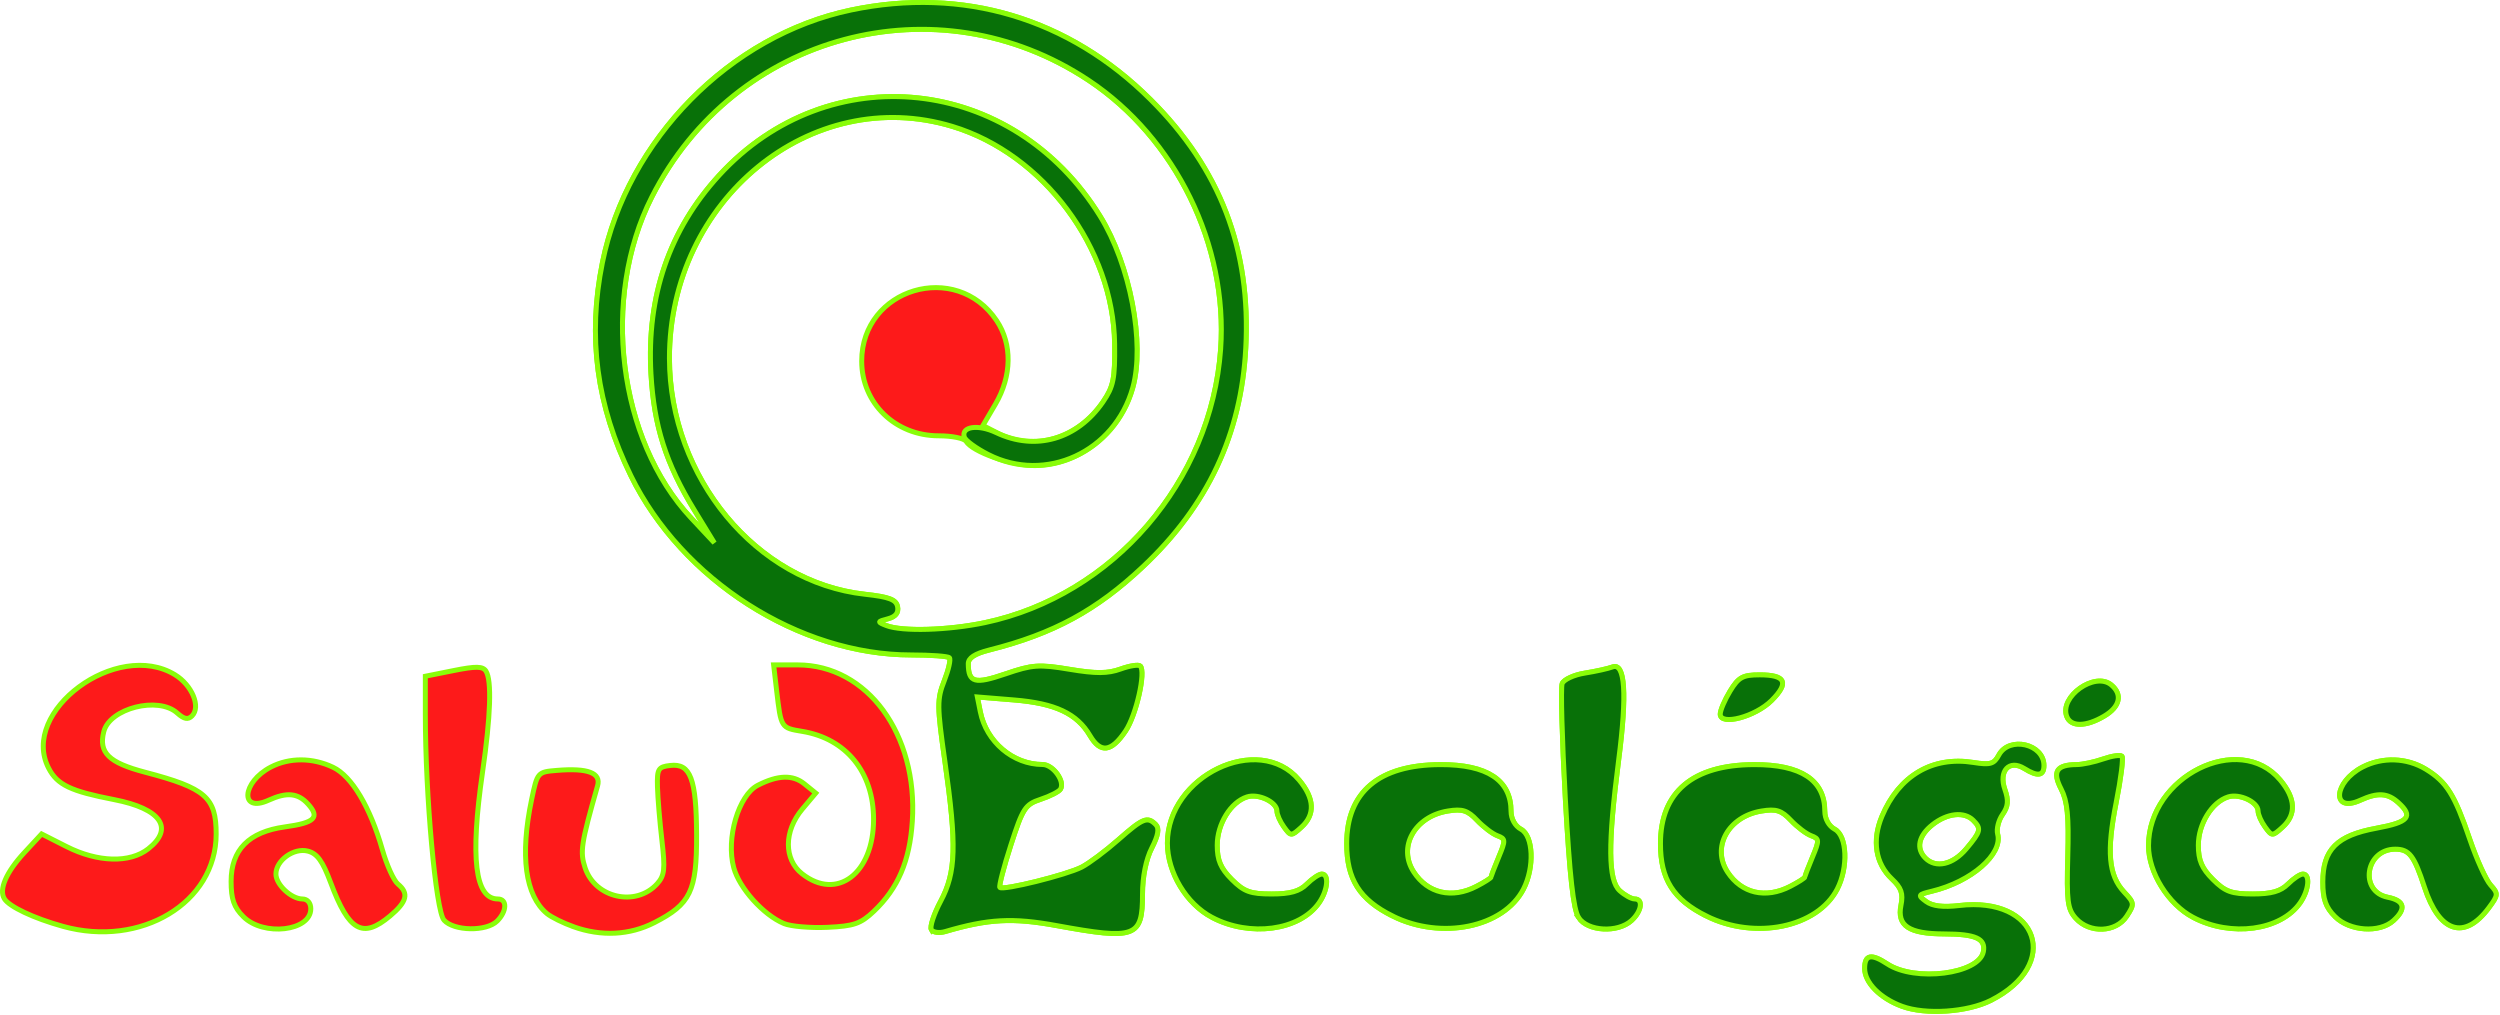
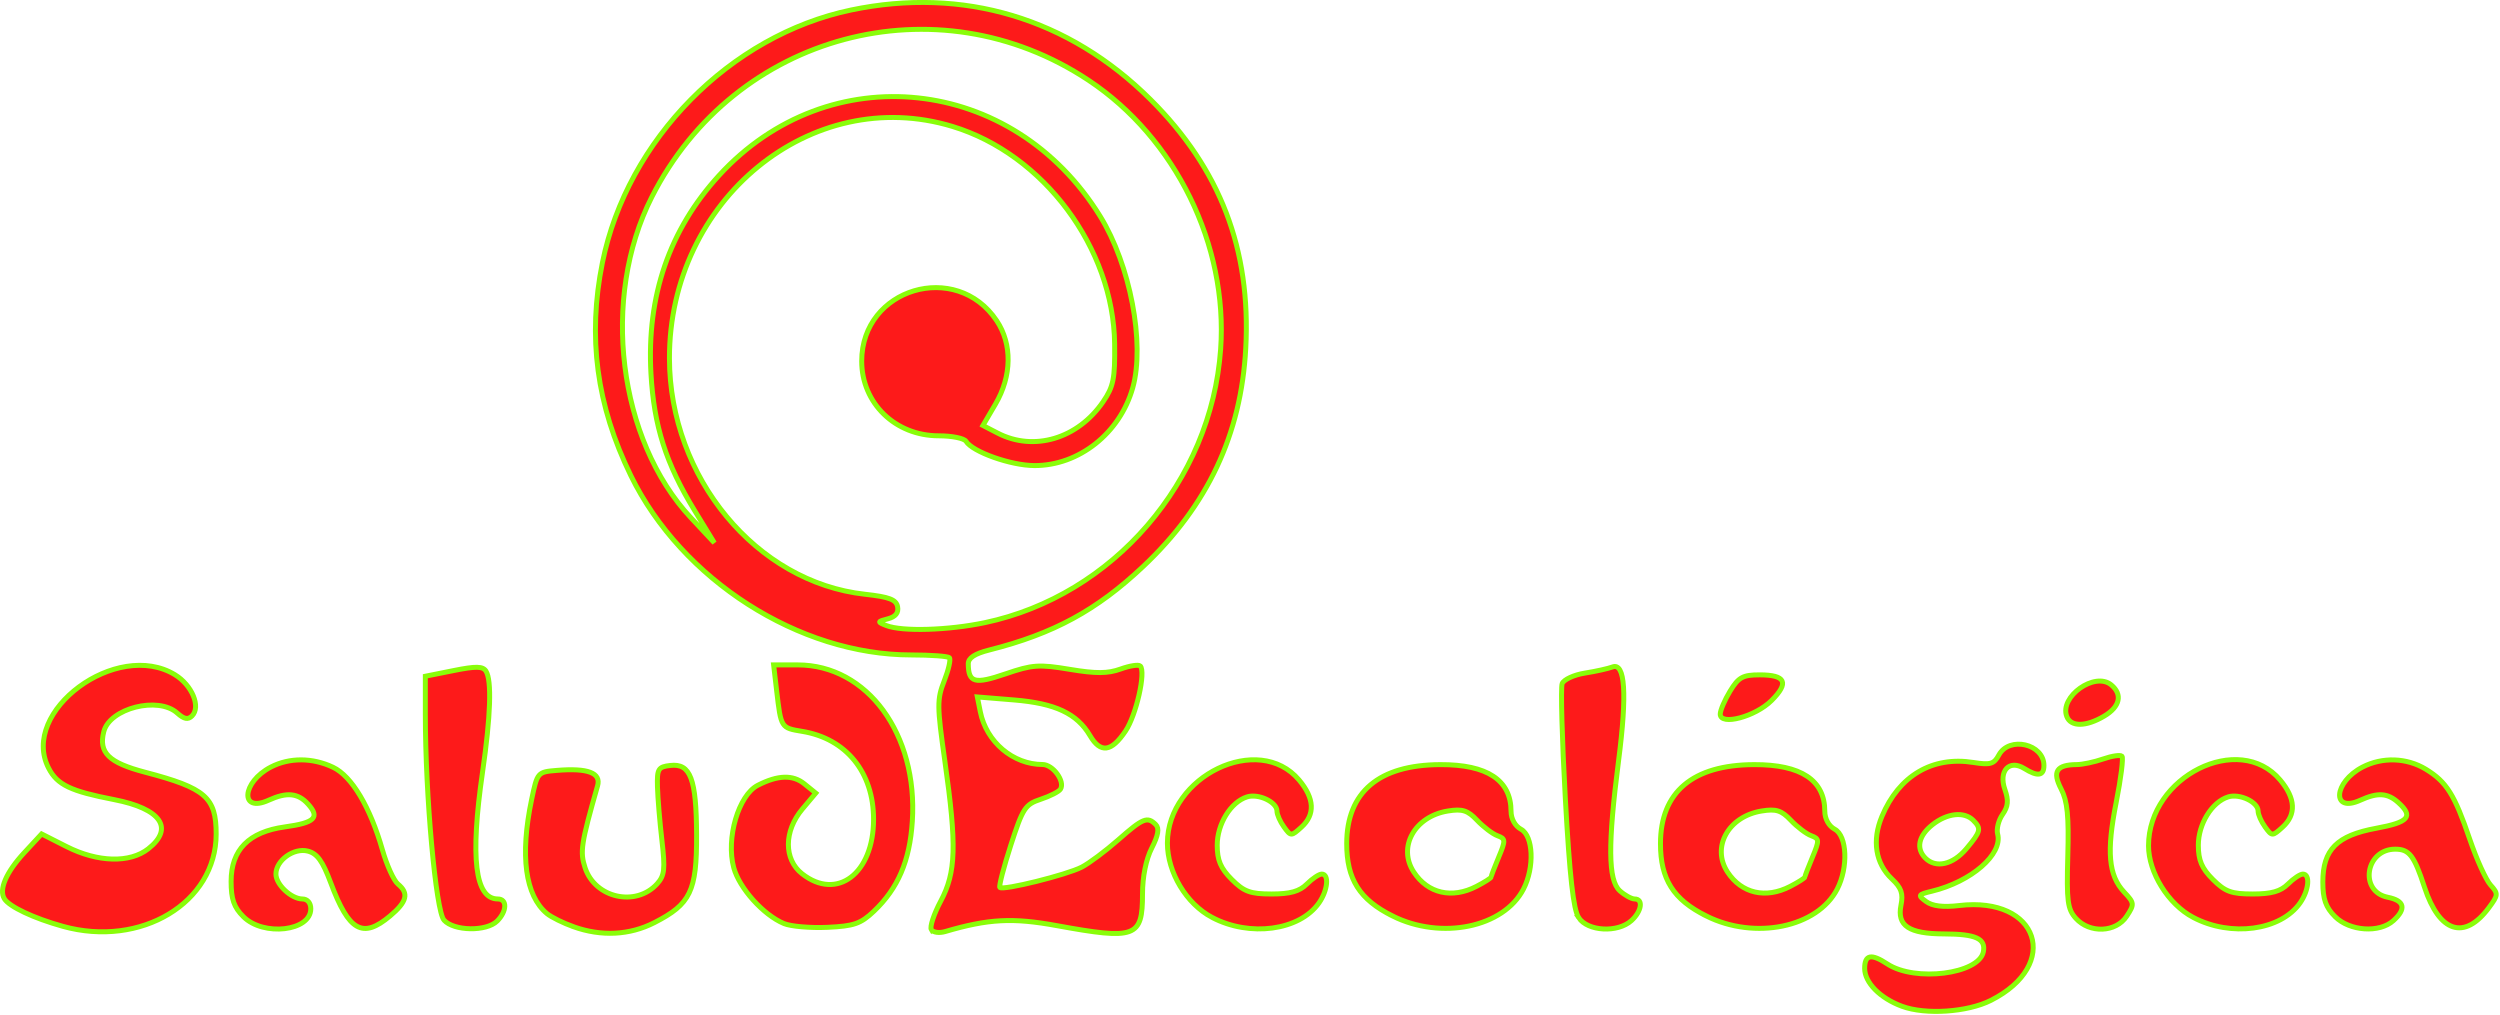
<svg xmlns="http://www.w3.org/2000/svg" xmlns:ns1="http://www.inkscape.org/namespaces/inkscape" xmlns:ns2="http://sodipodi.sourceforge.net/DTD/sodipodi-0.dtd" xmlns:ns3="http://www.openswatchbook.org/uri/2009/osb" id="svg2" version="1.1" ns1:version="0.91 r13725" width="128.004" height="51.946" viewBox="0 0 128.004 51.946" ns2:docname="minilogo.svg">
  <defs id="defs6">
    <linearGradient id="linearGradient5746" ns3:paint="solid">
      <stop style="stop-color:#ffffff;stop-opacity:1;" offset="0" id="stop5748" />
    </linearGradient>
    <linearGradient id="linearGradient5617" ns3:paint="solid">
      <stop style="stop-color:#ffffff;stop-opacity:1;" offset="0" id="stop5619" />
    </linearGradient>
    <linearGradient id="linearGradient5601" ns3:paint="solid">
      <stop style="stop-color:#ffffff;stop-opacity:1;" offset="0" id="stop5603" />
    </linearGradient>
  </defs>
  <ns2:namedview pagecolor="#ffffff" bordercolor="#666666" borderopacity="1" objecttolerance="10" gridtolerance="10" guidetolerance="10" ns1:pageopacity="0" ns1:pageshadow="2" ns1:window-width="1337" ns1:window-height="692" id="namedview4" showgrid="false" ns1:zoom="0.70134875" ns1:cx="-9.2344745" ns1:cy="-67.824856" ns1:window-x="0" ns1:window-y="27" ns1:window-maximized="0" ns1:current-layer="svg2" fit-margin-top="0" fit-margin-left="0" fit-margin-right="0" fit-margin-bottom="0" />
  <g id="g4138" transform="matrix(0.255,0,0,0.255,-1.937,-2.421)" style="stroke:#89fd09;stroke-opacity:1">
    <path style="fill:#fd1a1a;stroke:#89fd09;stroke-opacity:1" d="m 389.5,211.55 c -4.398,-1.622 -7.5,-4.766 -7.5,-7.602 0,-2.775 1.321,-3.035 4.562,-0.898 5.562,3.666 18.413,2.029 19.277,-2.456 0.508,-2.638 -1.53,-3.562 -7.898,-3.579 -7.046,-0.019 -9.469,-1.627 -8.647,-5.738 0.477,-2.385 0.091,-3.506 -1.83,-5.31 -3.287,-3.088 -4.02,-7.704 -1.993,-12.555 3.414,-8.173 10.143,-12.136 18.37,-10.821 3.378,0.54 4.135,0.321 5.097,-1.478 C 411.015,157.235 418,158.844 418,163.2 c 0,2.091 -1.25,2.285 -3.932,0.61 -3.032,-1.894 -5.218,0.461 -3.91,4.212 0.772,2.215 0.663,3.396 -0.463,5.003 -0.81,1.157 -1.258,2.929 -0.994,3.937 1.06,4.052 -5.284,9.568 -13.199,11.477 -2.809,0.678 -2.881,0.809 -1.141,2.082 1.254,0.917 3.402,1.176 6.611,0.796 15.98,-1.893 20.578,11.868 6.365,19.047 -4.704,2.376 -13.096,2.934 -17.836,1.186 z m 12.911,-31.627 c 2.933,-3.485 3.068,-4.044 1.389,-5.723 -1.81,-1.81 -5.218,-1.445 -8.165,0.873 -2.825,2.222 -3.372,4.79 -1.435,6.727 2.099,2.099 5.525,1.316 8.211,-1.877 z M 20.23,195.498 c -5.888,-1.639 -10.768,-3.941 -11.761,-5.548 -1.138,-1.842 0.361,-5.316 3.984,-9.229 l 3.498,-3.779 4.991,2.529 c 6.286,3.186 12.726,3.365 16.423,0.457 5.267,-4.143 2.546,-8.06 -6.865,-9.88 -8.746,-1.692 -11.409,-2.971 -13.136,-6.31 -5.892,-11.394 13.687,-25.882 25.359,-18.765 3.447,2.102 5.249,6.455 3.427,8.277 -0.804,0.804 -1.605,0.649 -2.956,-0.573 -3.82,-3.457 -13.579,-0.979 -14.765,3.749 -1.052,4.192 1,6.202 8.292,8.121 C 48.887,167.746 51,169.585 51,176.966 c 0,13.784 -15.118,22.889 -30.77,18.532 z m 102.51,0.073 c -2.068,-0.738 -4.46,-1.923 -5.316,-2.633 -4.38,-3.635 -5.452,-11.62 -3.078,-22.937 1.142,-5.444 1.194,-5.503 5.058,-5.82 6.26,-0.512 8.922,0.502 8.175,3.115 -3.305,11.573 -3.558,13.24 -2.5,16.446 2.01,6.091 10.209,7.912 14.462,3.212 1.488,-1.645 1.632,-2.941 0.964,-8.693 -0.432,-3.718 -0.835,-8.56 -0.896,-10.76 -0.1,-3.628 0.139,-4.029 2.573,-4.31 4.058,-0.469 5.241,2.662 5.282,13.98 0.041,11.276 -1.206,13.861 -8.485,17.58 -4.969,2.539 -10.623,2.825 -16.239,0.821 z m 71.86,0.592 c -0.344,-0.556 0.505,-3.137 1.887,-5.736 3.076,-5.785 3.235,-11.125 0.834,-28.057 -1.582,-11.16 -1.592,-12.454 -0.126,-16.188 0.877,-2.232 1.341,-4.311 1.032,-4.62 C 197.92,141.253 194.461,141 190.543,141 168.05,141 144.489,125.928 134.268,105 127.365,90.864 125.536,77.157 128.559,62.208 133.544,37.552 154.194,16.585 178.5,11.499 c 22.477,-4.703 43.685,1.634 60.088,17.954 14.01,13.939 20.205,30.103 19.144,49.955 -0.925,17.314 -7.647,31.61 -20.614,43.842 -9.32,8.792 -17.997,13.502 -30.868,16.753 -2.938,0.742 -4.245,1.602 -4.235,2.785 0.034,3.805 1.282,4.139 7.497,2.007 5.367,-1.842 6.7,-1.936 12.865,-0.906 5.294,0.884 7.648,0.87 10.225,-0.062 1.841,-0.666 3.618,-0.94 3.948,-0.61 1.161,1.161 -0.81,9.873 -2.953,13.053 -2.866,4.252 -5.012,4.529 -7.143,0.922 -2.619,-4.433 -6.978,-6.479 -15.245,-7.155 l -7.372,-0.603 0.596,2.981 C 205.64,158.451 211.012,163 216.933,163 c 2.094,0 4.562,3.391 3.6,4.948 -0.308,0.499 -2.091,1.412 -3.962,2.029 -3.132,1.034 -3.609,1.765 -6.012,9.214 -1.435,4.45 -2.426,8.275 -2.202,8.499 0.647,0.647 13.439,-2.533 16.433,-4.084 1.491,-0.773 4.804,-3.25 7.364,-5.505 4.949,-4.361 5.83,-4.717 7.508,-3.039 0.748,0.748 0.512,2.138 -0.8,4.711 -1.157,2.27 -1.861,5.764 -1.861,9.239 0,8.729 -1.384,9.238 -17.241,6.337 -8.861,-1.621 -13.674,-1.364 -22.396,1.198 -1.175,0.345 -2.418,0.173 -2.762,-0.384 z m 10.77,-61.653 c 25.732,-5.452 45.443,-28.32 47.318,-54.896 C 254.167,58.669 243.643,37.229 226.187,25.624 195.705,5.36 155.12,16.202 138.471,49.057 128.198,69.33 131.685,97.805 146.363,113.5 l 4.676,5 -4.003,-6.546 C 141.304,102.582 138.894,95.005 138.302,84.5 c -0.875,-15.558 3.693,-28.863 13.651,-39.759 22.044,-24.119 59.005,-20.182 76.535,8.153 6.041,9.764 9.045,25.557 6.554,34.454 -2.552,9.115 -10.838,15.671 -19.753,15.63 -4.743,-0.022 -12.409,-2.744 -13.725,-4.874 C 201.189,97.497 198.725,97 196.089,97 c -8.724,0 -15.473,-6.543 -15.473,-15 0,-14.633 18.966,-20.3 27.115,-8.102 3.135,4.693 3.039,11.115 -0.251,16.728 l -2.521,4.301 2.971,1.536 c 7.262,3.755 16.077,1.127 21.161,-6.308 2.083,-3.048 2.397,-4.617 2.314,-11.59 -0.23,-19.285 -14.274,-38.127 -32.559,-43.681 -28.37,-8.617 -56.887,14.753 -56.833,46.576 0.04,23.924 17.465,44.945 39.251,47.353 4.889,0.54 6.286,1.074 6.561,2.507 0.234,1.218 -0.406,2.019 -1.933,2.418 -2.155,0.564 -2.174,0.64 -0.337,1.359 3.181,1.245 12.467,0.969 19.817,-0.588 z M 56.455,193.545 C 54.557,191.647 54,190.043 54,186.469 c 0,-6.347 3.551,-9.944 10.801,-10.941 6.014,-0.827 7.087,-1.888 4.642,-4.59 -2.01,-2.221 -4.252,-2.437 -7.923,-0.764 -5.827,2.655 -5.392,-3.636 0.46,-6.663 3.745,-1.937 8.351,-1.921 12.488,0.042 3.753,1.781 7.464,7.985 9.91,16.567 0.881,3.091 2.281,6.183 3.112,6.872 2.257,1.873 1.848,3.546 -1.567,6.419 -5.505,4.632 -8.279,3.082 -11.918,-6.66 C 72.364,182.359 71.274,180.856 69.388,180.383 66.574,179.676 63,182.259 63,185 c 0,2.099 3.091,5 5.329,5 C 69.323,190 70,190.795 70,191.965 c 0,4.511 -9.506,5.62 -13.545,1.581 z M 96.745,194.25 C 95.107,192.418 93,169.202 93,152.983 l 0,-7.707 5.688,-1.142 c 4.475,-0.899 5.858,-0.875 6.485,0.112 1.184,1.865 0.942,9.025 -0.685,20.254 -2.507,17.305 -1.521,25.5 3.069,25.5 1.911,0 1.84,2.461 -0.128,4.429 -2.148,2.148 -8.701,2.038 -10.683,-0.179 z M 165,194.935 c -4.135,-1.728 -8.973,-7.12 -10.08,-11.233 -1.583,-5.881 0.952,-14.541 4.841,-16.533 4.026,-2.063 7.032,-2.157 9.336,-0.291 l 2.301,1.863 -2.698,3.207 c -3.714,4.413 -3.741,10.088 -0.064,12.981 7.035,5.534 14.365,-0.037 14.365,-10.918 0,-9.44 -5.498,-16.214 -14.336,-17.664 -4.253,-0.698 -4.251,-0.694 -5.118,-8.096 l -0.615,-5.25 4.823,0 c 13.986,0 24.17,13.897 23.025,31.421 -0.519,7.95 -2.861,13.432 -7.704,18.033 -2.657,2.524 -4.015,2.995 -9.342,3.24 -3.428,0.157 -7.358,-0.184 -8.733,-0.759 z m 85.96,-1.238 C 245.791,190.964 242,184.658 242,178.793 c 0,-13.51 18.341,-22.308 26.44,-12.682 3.105,3.69 3.267,6.94 0.47,9.471 -2.051,1.856 -2.117,1.856 -3.5,-0.036 C 264.634,174.485 264,173.045 264,172.344 c 0,-1.811 -3.719,-3.568 -6.012,-2.84 -3.279,1.041 -5.988,5.433 -5.988,9.708 0,3.024 0.681,4.623 2.923,6.865 2.463,2.463 3.722,2.923 8,2.923 3.744,0 5.602,-0.525 7.077,-2 1.1,-1.1 2.45,-2 3,-2 1.515,0 1.197,3.273 -0.561,5.783 -3.903,5.572 -13.891,6.927 -21.479,2.914 z m 36.274,-0.268 c -6.654,-3.316 -9.236,-7.385 -9.231,-14.547 0.007,-10.361 6.473,-15.817 18.796,-15.86 9.428,-0.033 14.2,3.119 14.2,9.377 0,1.507 0.809,2.963 2,3.601 2.476,1.325 2.738,7.673 0.494,12.011 -3.985,7.706 -16.491,10.287 -26.26,5.419 z m 16.815,-5.955 C 305.672,186.635 307,185.79 307,185.596 c 0,-0.194 0.685,-1.992 1.523,-3.997 1.411,-3.378 1.393,-3.693 -0.25,-4.298 -0.975,-0.359 -2.814,-1.753 -4.087,-3.098 -1.896,-2.003 -2.957,-2.341 -5.874,-1.867 -6.677,1.084 -10.121,7.254 -6.842,12.258 2.824,4.31 7.67,5.419 12.58,2.88 z M 324.577,193.75 c -1.064,-1.63 -1.802,-8.214 -2.675,-23.884 -0.663,-11.898 -0.951,-22.297 -0.64,-23.108 0.311,-0.811 2.365,-1.763 4.564,-2.114 2.199,-0.352 4.685,-0.903 5.525,-1.225 2.558,-0.982 2.978,5.349 1.244,18.791 -2.174,16.861 -2.11,24.014 0.233,26.135 1.006,0.91 2.356,1.655 3,1.655 1.777,0 1.401,2.482 -0.657,4.345 -2.764,2.502 -8.793,2.163 -10.594,-0.595 z m 25.657,-0.321 c -6.654,-3.316 -9.236,-7.385 -9.231,-14.547 0.007,-10.361 6.473,-15.817 18.796,-15.86 9.428,-0.033 14.2,3.119 14.2,9.377 0,1.507 0.809,2.963 2,3.601 2.476,1.325 2.738,7.673 0.494,12.011 -3.985,7.706 -16.491,10.287 -26.26,5.419 z m 16.815,-5.955 C 368.672,186.635 370,185.79 370,185.596 c 0,-0.194 0.685,-1.992 1.523,-3.997 1.411,-3.378 1.393,-3.693 -0.25,-4.298 -0.975,-0.359 -2.814,-1.753 -4.087,-3.098 -1.896,-2.003 -2.957,-2.341 -5.874,-1.867 -6.677,1.084 -10.121,7.254 -6.842,12.258 2.824,4.31 7.67,5.419 12.58,2.88 z m 57.355,6.412 c -1.661,-1.843 -1.868,-3.441 -1.613,-12.468 0.228,-8.064 -0.07,-11.054 -1.344,-13.519 -1.81,-3.499 -0.935,-4.854 3.153,-4.884 1.155,-0.008 3.541,-0.517 5.301,-1.131 1.76,-0.614 3.455,-0.861 3.767,-0.549 0.311,0.311 -0.21,4.478 -1.159,9.259 -1.964,9.896 -1.541,14.679 1.59,18.012 2.074,2.207 2.099,2.442 0.517,4.857 -2.15,3.281 -7.439,3.5 -10.211,0.423 z m 23.555,-0.189 C 442.957,191.052 439,184.698 439,179.311 c 0,-13.905 18.201,-22.991 26.44,-13.2 3.105,3.69 3.267,6.94 0.47,9.471 -2.051,1.856 -2.117,1.856 -3.5,-0.036 C 461.634,174.485 461,173.045 461,172.344 c 0,-1.811 -3.719,-3.568 -6.012,-2.84 -3.279,1.041 -5.988,5.433 -5.988,9.708 0,3.024 0.681,4.623 2.923,6.865 2.463,2.463 3.722,2.923 8,2.923 3.744,0 5.602,-0.525 7.077,-2 1.1,-1.1 2.45,-2 3,-2 1.515,0 1.197,3.273 -0.561,5.783 -3.903,5.572 -13.891,6.927 -21.479,2.914 z m 28.495,-0.152 C 474.577,191.668 474,190.035 474,186.601 c 0,-6.523 2.809,-9.347 10.75,-10.806 6.513,-1.197 7.505,-2.35 4.421,-5.14 -2.161,-1.956 -4.143,-2.081 -7.651,-0.482 -5.827,2.655 -5.392,-3.636 0.46,-6.663 3.986,-2.062 8.885,-1.89 12.716,0.446 4.15,2.53 5.764,5.104 8.802,14.037 1.374,4.04 3.254,8.18 4.177,9.2 1.577,1.743 1.556,2.021 -0.35,4.581 -4.908,6.593 -9.942,4.979 -12.916,-4.142 C 492.336,181.277 491.354,180 488.533,180 c -5.974,0 -7.299,8.497 -1.506,9.655 3.397,0.679 3.791,2.295 1.145,4.69 -2.805,2.538 -8.787,2.13 -11.717,-0.8 z M 422.584,153.359 c -1.525,-3.975 5.645,-9.073 8.929,-6.348 2.319,1.924 1.76,4.397 -1.417,6.274 -3.664,2.164 -6.698,2.194 -7.511,0.075 z m -69.581,-0.478 c 0.002,-0.759 0.895,-2.843 1.985,-4.631 1.698,-2.785 2.548,-3.25 5.937,-3.25 5.231,0 5.964,1.571 2.399,5.136 -3.269,3.269 -10.328,5.146 -10.321,2.744 z" id="path4142" ns1:connector-curvature="0" />
-     <path style="fill:#087108;stroke:#89fd09;stroke-opacity:1" d="m 389.5,211.55 c -4.398,-1.622 -7.5,-4.766 -7.5,-7.602 0,-2.775 1.321,-3.035 4.562,-0.898 5.562,3.666 18.413,2.029 19.277,-2.456 0.508,-2.638 -1.53,-3.562 -7.898,-3.579 -7.046,-0.019 -9.469,-1.627 -8.647,-5.738 0.477,-2.385 0.091,-3.506 -1.83,-5.31 -3.287,-3.088 -4.02,-7.704 -1.993,-12.555 3.414,-8.173 10.143,-12.136 18.37,-10.821 3.378,0.54 4.135,0.321 5.097,-1.478 C 411.015,157.235 418,158.844 418,163.2 c 0,2.091 -1.25,2.285 -3.932,0.61 -3.032,-1.894 -5.218,0.461 -3.91,4.212 0.772,2.215 0.663,3.396 -0.463,5.003 -0.81,1.157 -1.258,2.929 -0.994,3.937 1.06,4.052 -5.284,9.568 -13.199,11.477 -2.809,0.678 -2.881,0.809 -1.141,2.082 1.254,0.917 3.402,1.176 6.611,0.796 15.98,-1.893 20.578,11.868 6.365,19.047 -4.704,2.376 -13.096,2.934 -17.836,1.186 z m 12.911,-31.627 c 2.933,-3.485 3.068,-4.044 1.389,-5.723 -1.81,-1.81 -5.218,-1.445 -8.165,0.873 -2.825,2.222 -3.372,4.79 -1.435,6.727 2.099,2.099 5.525,1.316 8.211,-1.877 z m -207.81,16.24 c -0.344,-0.556 0.505,-3.137 1.887,-5.736 3.076,-5.785 3.235,-11.125 0.834,-28.057 -1.582,-11.16 -1.592,-12.454 -0.126,-16.188 0.877,-2.232 1.341,-4.311 1.032,-4.62 C 197.92,141.253 194.461,141 190.543,141 168.05,141 144.489,125.928 134.268,105 127.365,90.864 125.536,77.157 128.559,62.208 133.544,37.552 154.194,16.585 178.5,11.499 c 22.477,-4.703 43.685,1.634 60.088,17.954 14.01,13.939 20.205,30.103 19.144,49.955 -0.925,17.314 -7.647,31.61 -20.614,43.842 -9.32,8.792 -17.997,13.502 -30.868,16.753 -2.938,0.742 -4.245,1.602 -4.235,2.785 0.034,3.805 1.282,4.139 7.497,2.007 5.367,-1.842 6.7,-1.936 12.865,-0.906 5.294,0.884 7.648,0.87 10.225,-0.062 1.841,-0.666 3.618,-0.94 3.948,-0.61 1.161,1.161 -0.81,9.873 -2.953,13.053 -2.866,4.252 -5.012,4.529 -7.143,0.922 -2.619,-4.433 -6.978,-6.479 -15.245,-7.155 l -7.372,-0.603 0.596,2.981 C 205.64,158.451 211.012,163 216.933,163 c 2.094,0 4.562,3.391 3.6,4.948 -0.308,0.499 -2.091,1.412 -3.962,2.029 -3.132,1.034 -3.609,1.765 -6.012,9.214 -1.435,4.45 -2.426,8.275 -2.202,8.499 0.647,0.647 13.439,-2.533 16.433,-4.084 1.491,-0.773 4.804,-3.25 7.364,-5.505 4.949,-4.361 5.83,-4.717 7.508,-3.039 0.748,0.748 0.512,2.138 -0.8,4.711 -1.157,2.27 -1.861,5.764 -1.861,9.239 0,8.729 -1.384,9.238 -17.241,6.337 -8.861,-1.621 -13.674,-1.364 -22.396,1.198 -1.175,0.345 -2.418,0.173 -2.762,-0.384 z m 10.77,-61.653 c 25.732,-5.452 45.443,-28.32 47.318,-54.896 C 254.167,58.669 243.643,37.229 226.187,25.624 195.705,5.36 155.12,16.202 138.471,49.057 128.198,69.33 131.685,97.805 146.363,113.5 l 4.676,5 -4.003,-6.546 C 141.304,102.582 138.894,95.005 138.302,84.5 c -0.875,-15.558 3.693,-28.863 13.651,-39.759 22.044,-24.119 59.005,-20.182 76.535,8.153 6.041,9.764 9.045,25.557 6.554,34.454 -3.61,12.895 -17.475,19.296 -29.031,13.402 -2.427,-1.238 -4.584,-2.812 -4.795,-3.499 -0.654,-2.132 2.8,-2.613 6.408,-0.892 7.911,3.772 16.304,1.347 21.465,-6.203 2.083,-3.048 2.397,-4.617 2.314,-11.59 -0.23,-19.285 -14.274,-38.127 -32.559,-43.681 -28.37,-8.617 -56.887,14.753 -56.833,46.576 0.04,23.924 17.465,44.945 39.251,47.353 4.889,0.54 6.286,1.074 6.561,2.507 0.234,1.218 -0.406,2.019 -1.933,2.418 -2.155,0.564 -2.174,0.64 -0.337,1.359 3.181,1.245 12.467,0.969 19.817,-0.588 z m 45.589,59.188 C 245.791,190.964 242,184.658 242,178.793 c 0,-13.51 18.341,-22.308 26.44,-12.682 3.105,3.69 3.267,6.94 0.47,9.471 -2.051,1.856 -2.117,1.856 -3.5,-0.036 C 264.634,174.485 264,173.045 264,172.344 c 0,-1.811 -3.719,-3.568 -6.012,-2.84 -3.279,1.041 -5.988,5.433 -5.988,9.708 0,3.024 0.681,4.623 2.923,6.865 2.463,2.463 3.722,2.923 8,2.923 3.744,0 5.602,-0.525 7.077,-2 1.1,-1.1 2.45,-2 3,-2 1.515,0 1.197,3.273 -0.561,5.783 -3.903,5.572 -13.891,6.927 -21.479,2.914 z m 36.274,-0.268 c -6.654,-3.316 -9.236,-7.385 -9.231,-14.547 0.007,-10.361 6.473,-15.817 18.796,-15.86 9.428,-0.033 14.2,3.119 14.2,9.377 0,1.507 0.809,2.963 2,3.601 2.476,1.325 2.738,7.673 0.494,12.011 -3.985,7.706 -16.491,10.287 -26.26,5.419 z m 16.815,-5.955 C 305.672,186.635 307,185.79 307,185.596 c 0,-0.194 0.685,-1.992 1.523,-3.997 1.411,-3.378 1.393,-3.693 -0.25,-4.298 -0.975,-0.359 -2.814,-1.753 -4.087,-3.098 -1.896,-2.003 -2.957,-2.341 -5.874,-1.867 -6.677,1.084 -10.121,7.254 -6.842,12.258 2.824,4.31 7.67,5.419 12.58,2.88 z M 324.577,193.75 c -1.064,-1.63 -1.802,-8.214 -2.675,-23.884 -0.663,-11.898 -0.951,-22.297 -0.64,-23.108 0.311,-0.811 2.365,-1.763 4.564,-2.114 2.199,-0.352 4.685,-0.903 5.525,-1.225 2.558,-0.982 2.978,5.349 1.244,18.791 -2.174,16.861 -2.11,24.014 0.233,26.135 1.006,0.91 2.356,1.655 3,1.655 1.777,0 1.401,2.482 -0.657,4.345 -2.764,2.502 -8.793,2.163 -10.594,-0.595 z m 25.657,-0.321 c -6.654,-3.316 -9.236,-7.385 -9.231,-14.547 0.007,-10.361 6.473,-15.817 18.796,-15.86 9.428,-0.033 14.2,3.119 14.2,9.377 0,1.507 0.809,2.963 2,3.601 2.476,1.325 2.738,7.673 0.494,12.011 -3.985,7.706 -16.491,10.287 -26.26,5.419 z m 16.815,-5.955 C 368.672,186.635 370,185.79 370,185.596 c 0,-0.194 0.685,-1.992 1.523,-3.997 1.411,-3.378 1.393,-3.693 -0.25,-4.298 -0.975,-0.359 -2.814,-1.753 -4.087,-3.098 -1.896,-2.003 -2.957,-2.341 -5.874,-1.867 -6.677,1.084 -10.121,7.254 -6.842,12.258 2.824,4.31 7.67,5.419 12.58,2.88 z m 57.355,6.412 c -1.661,-1.843 -1.868,-3.441 -1.613,-12.468 0.228,-8.064 -0.07,-11.054 -1.344,-13.519 -1.81,-3.499 -0.935,-4.854 3.153,-4.884 1.155,-0.008 3.541,-0.517 5.301,-1.131 1.76,-0.614 3.455,-0.861 3.767,-0.549 0.311,0.311 -0.21,4.478 -1.159,9.259 -1.964,9.896 -1.541,14.679 1.59,18.012 2.074,2.207 2.099,2.442 0.517,4.857 -2.15,3.281 -7.439,3.5 -10.211,0.423 z m 23.555,-0.189 C 442.957,191.052 439,184.698 439,179.311 c 0,-13.905 18.201,-22.991 26.44,-13.2 3.105,3.69 3.267,6.94 0.47,9.471 -2.051,1.856 -2.117,1.856 -3.5,-0.036 C 461.634,174.485 461,173.045 461,172.344 c 0,-1.811 -3.719,-3.568 -6.012,-2.84 -3.279,1.041 -5.988,5.433 -5.988,9.708 0,3.024 0.681,4.623 2.923,6.865 2.463,2.463 3.722,2.923 8,2.923 3.744,0 5.602,-0.525 7.077,-2 1.1,-1.1 2.45,-2 3,-2 1.515,0 1.197,3.273 -0.561,5.783 -3.903,5.572 -13.891,6.927 -21.479,2.914 z m 28.495,-0.152 C 474.577,191.668 474,190.035 474,186.601 c 0,-6.523 2.809,-9.347 10.75,-10.806 6.513,-1.197 7.505,-2.35 4.421,-5.14 -2.161,-1.956 -4.143,-2.081 -7.651,-0.482 -5.827,2.655 -5.392,-3.636 0.46,-6.663 3.986,-2.062 8.885,-1.89 12.716,0.446 4.15,2.53 5.764,5.104 8.802,14.037 1.374,4.04 3.254,8.18 4.177,9.2 1.577,1.743 1.556,2.021 -0.35,4.581 -4.908,6.593 -9.942,4.979 -12.916,-4.142 C 492.336,181.277 491.354,180 488.533,180 c -5.974,0 -7.299,8.497 -1.506,9.655 3.397,0.679 3.791,2.295 1.145,4.69 -2.805,2.538 -8.787,2.13 -11.717,-0.8 z M 422.584,153.359 c -1.525,-3.975 5.645,-9.073 8.929,-6.348 2.319,1.924 1.76,4.397 -1.417,6.274 -3.664,2.164 -6.698,2.194 -7.511,0.075 z m -69.581,-0.478 c 0.002,-0.759 0.895,-2.843 1.985,-4.631 1.698,-2.785 2.548,-3.25 5.937,-3.25 5.231,0 5.964,1.571 2.399,5.136 -3.269,3.269 -10.328,5.146 -10.321,2.744 z" id="path4140" ns1:connector-curvature="0" />
  </g>
</svg>